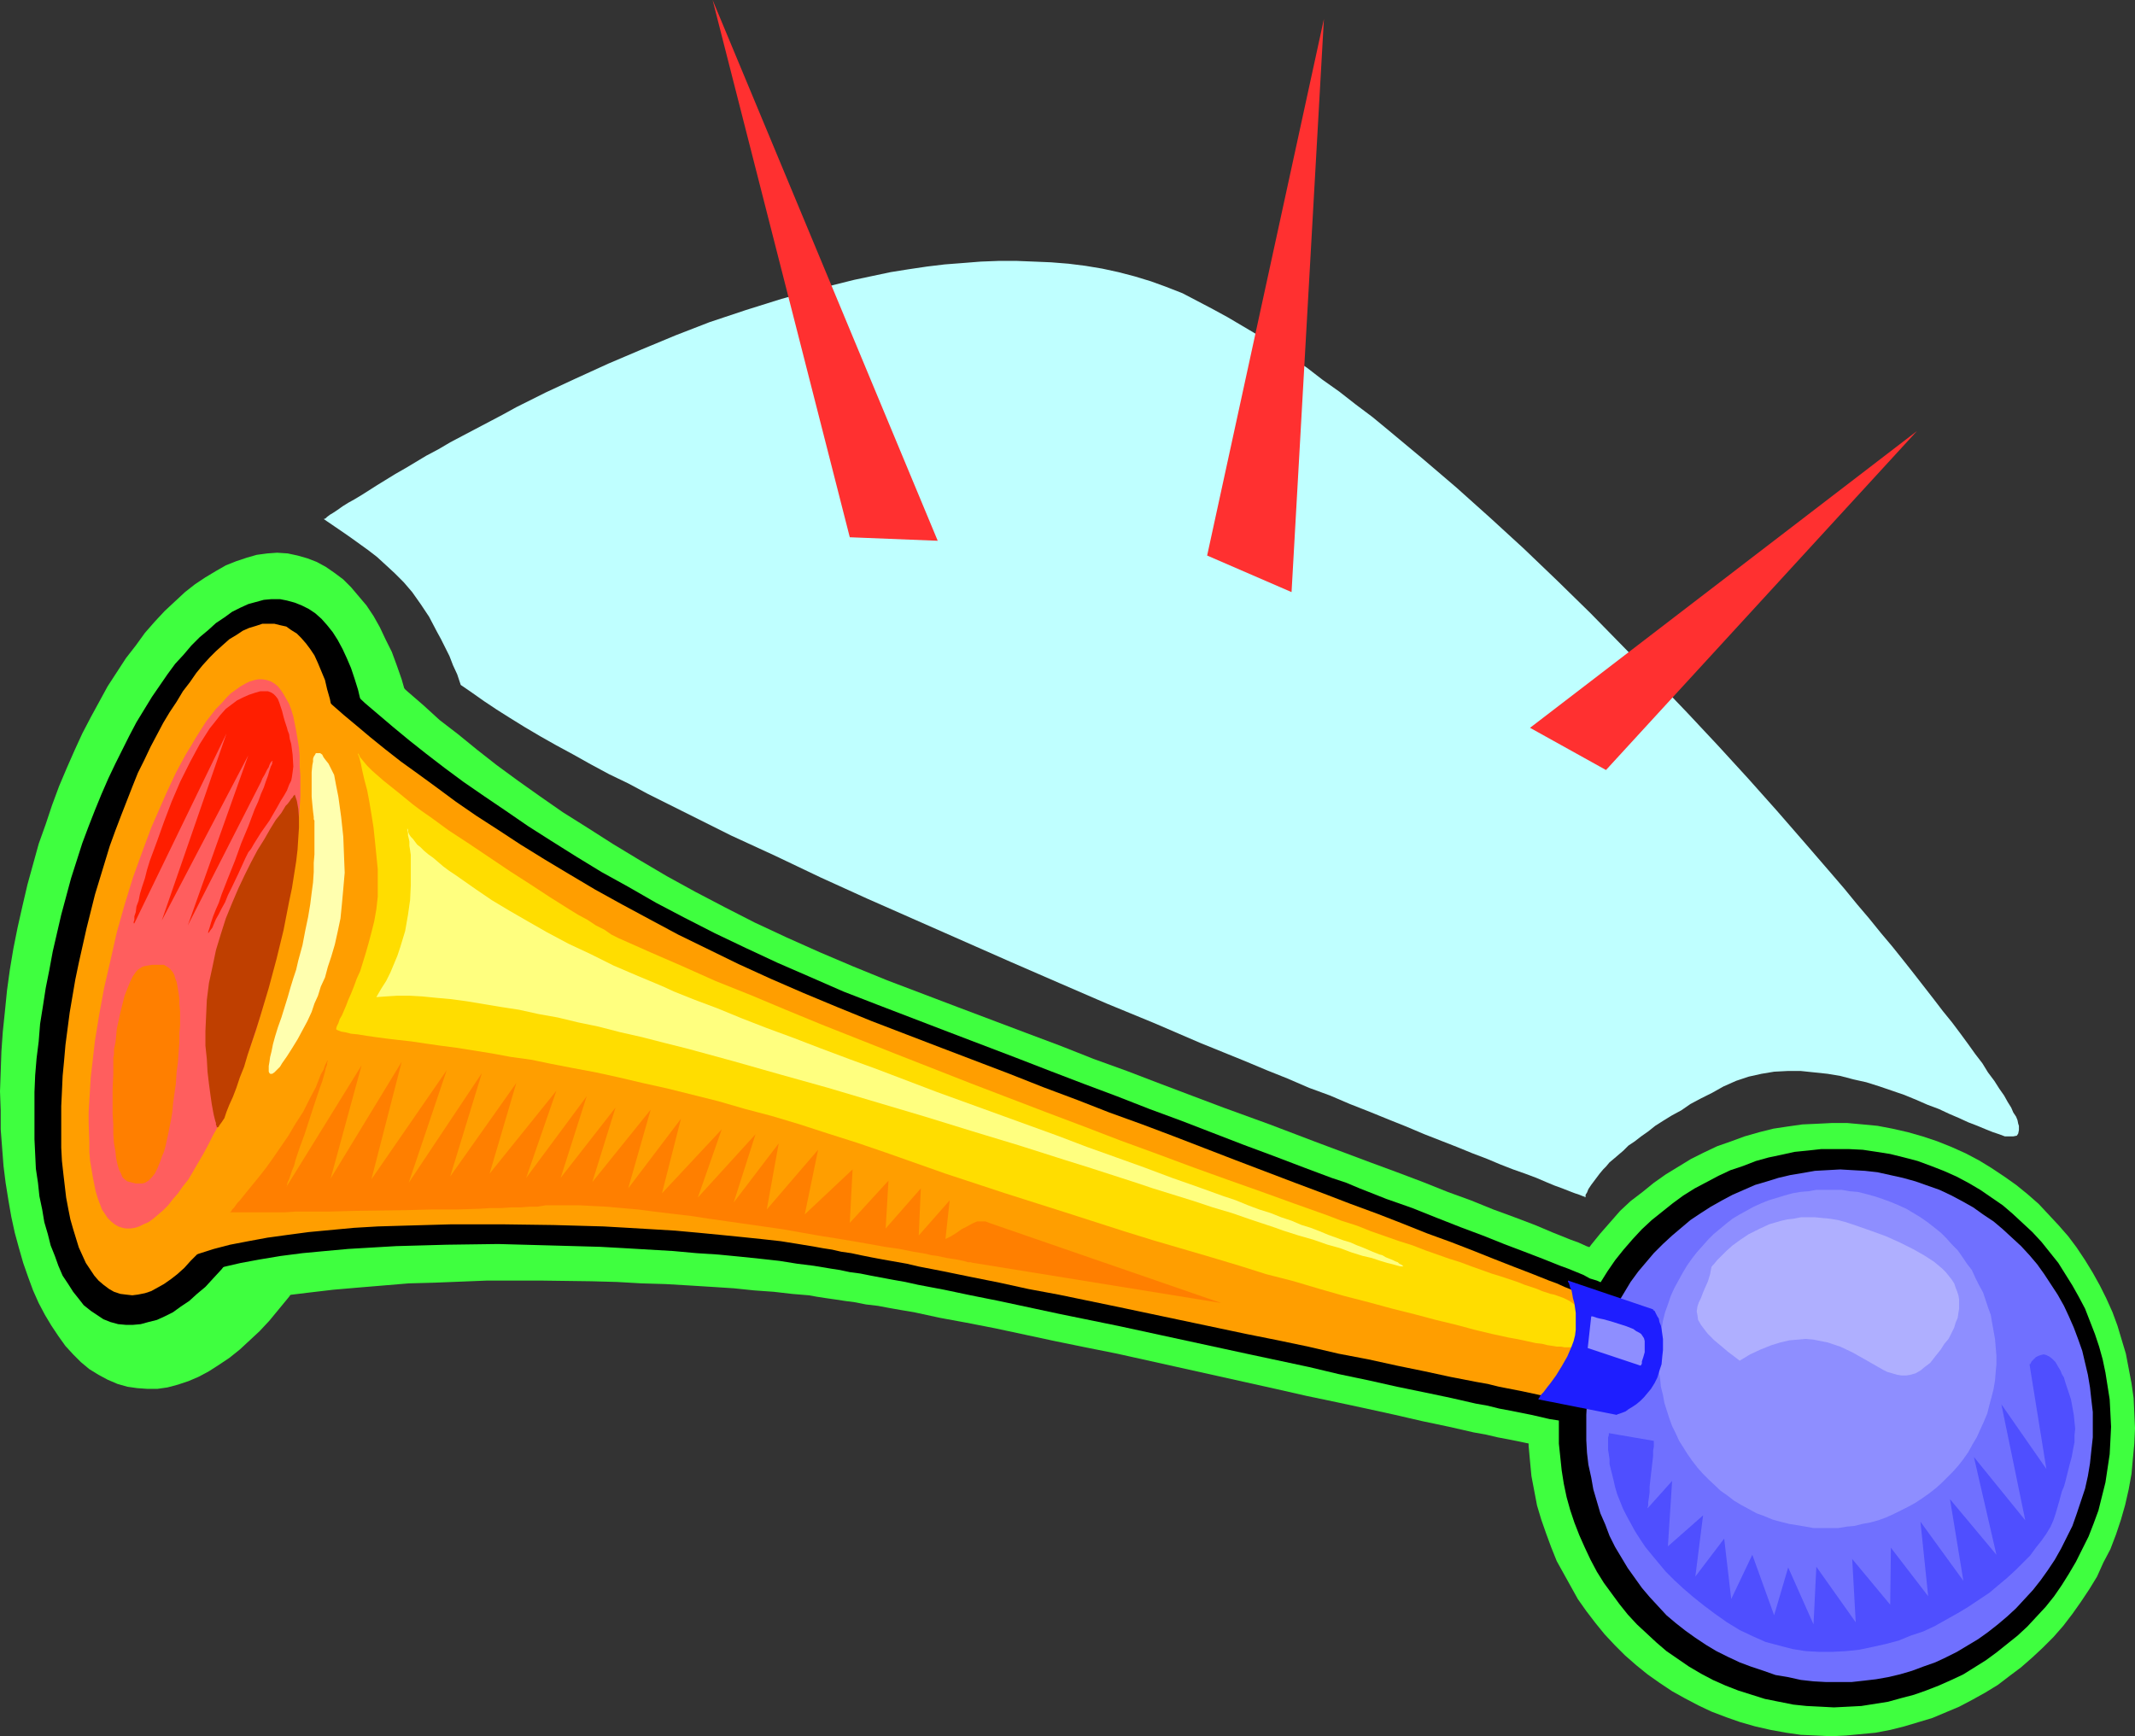
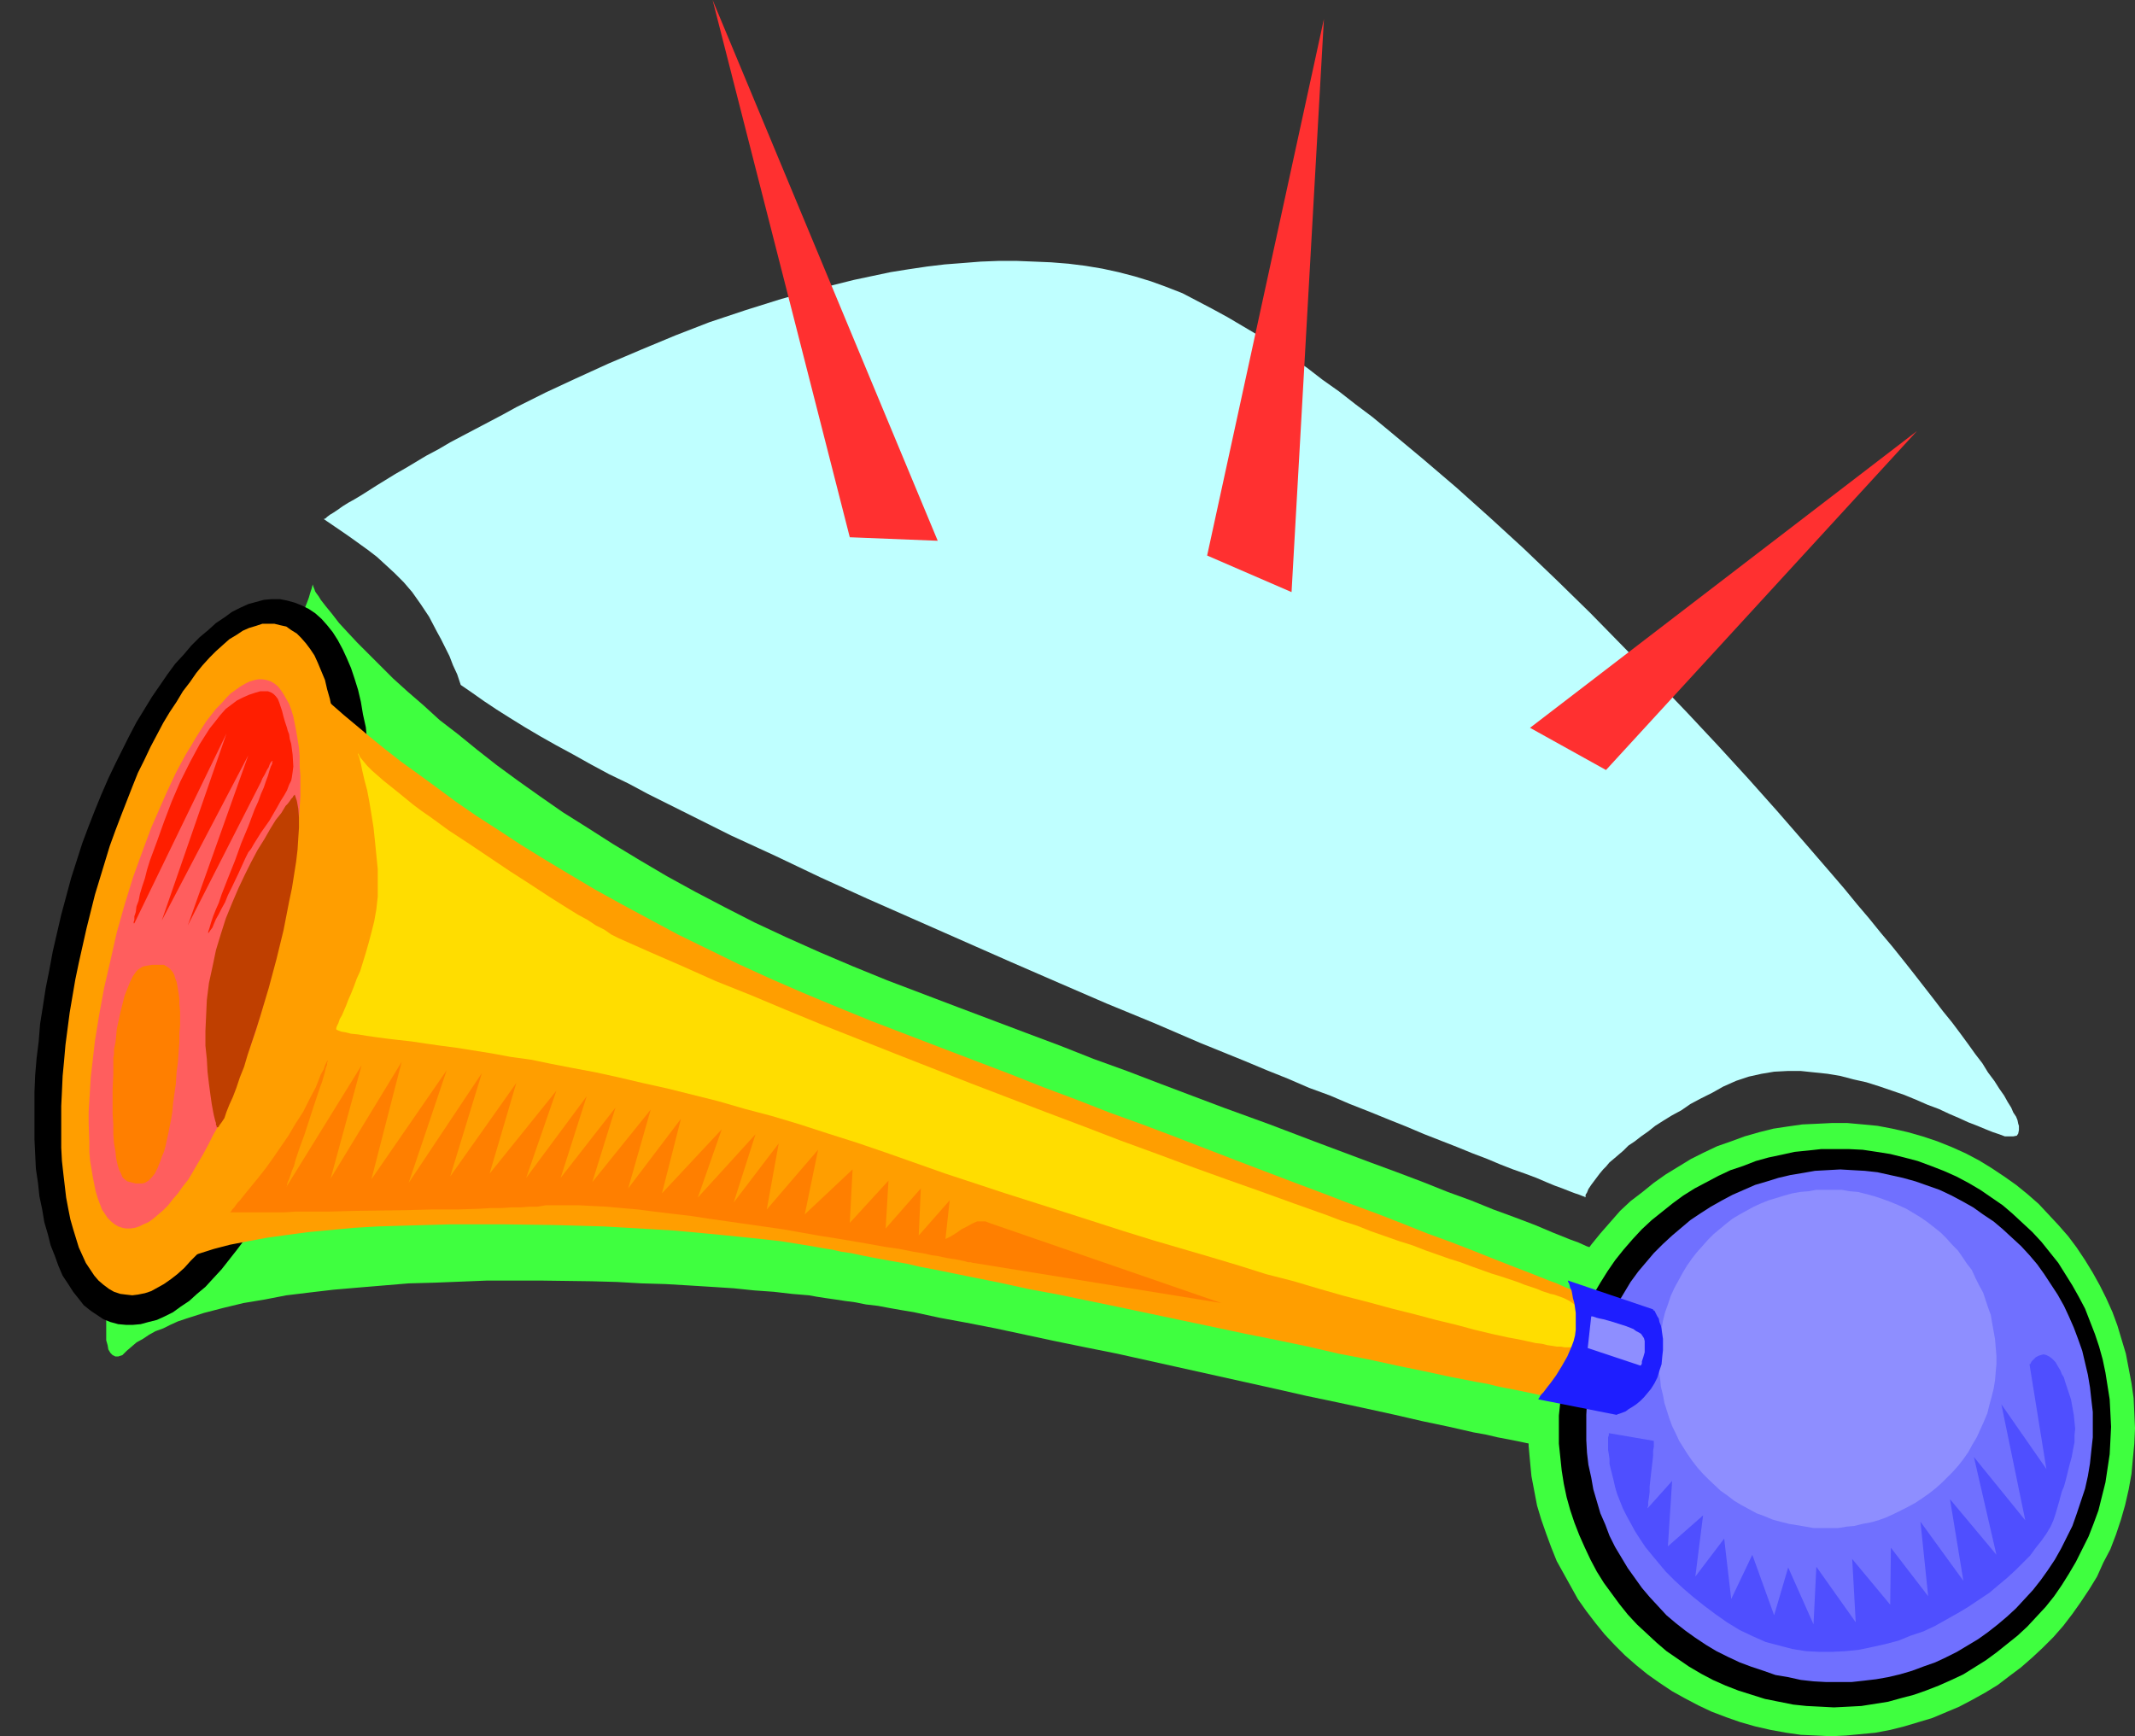
<svg xmlns="http://www.w3.org/2000/svg" xmlns:ns1="http://sodipodi.sourceforge.net/DTD/sodipodi-0.dtd" xmlns:ns2="http://www.inkscape.org/namespaces/inkscape" version="1.0" width="129.766mm" height="105.539mm" id="svg26" ns1:docname="Bicycle Horn.wmf">
  <rect width="100%" height="100%" fill="#333333" stroke="none" />
  <ns1:namedview id="namedview26" pagecolor="#ffffff" bordercolor="#000000" borderopacity="0.25" ns2:showpageshadow="2" ns2:pageopacity="0.0" ns2:pagecheckerboard="0" ns2:deskcolor="#d1d1d1" ns2:document-units="mm" />
  <defs id="defs1">
    <pattern id="WMFhbasepattern" patternUnits="userSpaceOnUse" width="6" height="6" x="0" y="0" />
  </defs>
  <path style="fill:#3fff3f;fill-opacity:1;fill-rule:evenodd;stroke:none" d="m 438.259,260.109 3.394,0.969 3.394,1.131 3.232,1.292 3.232,1.454 3.07,1.616 2.909,1.777 2.909,1.939 2.747,1.939 2.586,2.1 2.586,2.262 2.262,2.423 2.262,2.423 2.262,2.585 1.939,2.585 1.939,2.908 1.778,2.908 1.616,2.908 1.454,2.908 1.454,3.231 1.131,3.07 0.97,3.231 0.97,3.231 0.646,3.393 0.646,3.393 0.485,3.393 0.162,3.393 0.162,3.554 -0.162,3.554 -0.323,3.393 -0.323,3.554 -0.646,3.554 -0.808,3.554 -0.97,3.393 -1.131,3.393 -1.293,3.393 -1.616,3.07 -1.454,3.231 -1.778,2.908 -1.939,2.908 -1.939,2.747 -2.101,2.746 -2.262,2.585 -2.424,2.423 -2.424,2.262 -2.586,2.262 -2.586,1.939 -2.747,2.1 -2.909,1.777 -2.909,1.616 -3.07,1.616 -3.07,1.292 -3.07,1.292 -3.232,0.969 -3.232,0.969 -3.232,0.808 -3.394,0.646 -3.394,0.323 -3.394,0.323 -3.394,0.162 -3.394,-0.162 -3.555,-0.162 -3.394,-0.485 -3.555,-0.646 -3.555,-0.808 -3.394,-0.969 -3.232,-1.131 -3.394,-1.292 -3.07,-1.454 -3.07,-1.616 -2.909,-1.616 -2.909,-1.939 -2.747,-1.939 -2.586,-2.1 -2.586,-2.262 -2.424,-2.423 -2.262,-2.423 -2.101,-2.585 -2.101,-2.747 -1.939,-2.746 -1.616,-2.908 -1.616,-2.908 -1.616,-2.908 -1.293,-3.231 -1.131,-3.07 -1.131,-3.231 -0.97,-3.231 -0.646,-3.393 -0.646,-3.393 -0.323,-3.393 -0.323,-3.554 v -3.393 -3.554 l 0.323,-3.393 0.485,-3.554 0.485,-3.554 0.97,-3.554 0.97,-3.554 1.131,-3.393 1.293,-3.231 1.454,-3.231 1.616,-3.07 1.778,-3.07 1.778,-2.747 2.101,-2.908 2.101,-2.585 2.262,-2.585 2.262,-2.585 2.424,-2.262 2.747,-2.1 2.586,-2.1 2.747,-1.939 2.909,-1.777 2.909,-1.777 2.909,-1.454 3.07,-1.454 3.232,-1.131 3.07,-1.131 3.394,-0.969 3.232,-0.808 3.232,-0.485 3.394,-0.485 3.555,-0.162 3.232,-0.162 h 3.555 l 3.555,0.323 3.394,0.323 3.394,0.646 z" id="path1" />
  <path style="fill:#3fff3f;fill-opacity:1;fill-rule:evenodd;stroke:none" d="m 71.912,134.094 v 0.162 0.323 l 0.323,0.808 0.162,0.485 0.323,0.485 0.485,0.646 0.485,0.808 1.131,1.454 1.454,1.777 1.616,2.1 1.939,2.1 2.262,2.423 2.586,2.585 2.747,2.746 2.909,2.908 3.394,3.07 3.555,3.07 3.717,3.393 4.202,3.231 4.363,3.554 4.525,3.554 4.848,3.554 5.01,3.554 5.333,3.716 5.656,3.554 5.818,3.716 6.141,3.716 6.302,3.716 6.464,3.554 6.787,3.554 6.949,3.554 7.272,3.393 7.595,3.393 7.595,3.231 7.918,3.231 16.16,6.139 15.837,5.978 7.757,2.908 7.757,3.07 7.595,2.746 7.595,2.908 7.272,2.747 7.272,2.746 7.11,2.585 3.555,1.292 3.394,1.292 6.787,2.585 6.464,2.423 6.464,2.423 6.141,2.262 5.979,2.262 5.656,2.262 5.333,1.939 5.171,2.1 4.848,1.777 4.686,1.777 4.202,1.777 4.04,1.616 1.778,0.646 1.778,0.808 1.778,0.646 1.454,0.646 1.616,0.646 1.454,0.646 1.293,0.485 1.131,0.646 1.131,0.485 0.97,0.485 0.97,0.485 0.97,0.323 0.646,0.323 0.646,0.485 0.485,0.323 0.323,0.162 1.131,0.969 0.97,0.808 0.97,0.646 0.646,0.646 0.485,0.646 0.485,0.485 0.323,0.646 0.323,0.646 0.162,0.646 v 1.454 l -0.162,0.969 -0.162,0.969 -0.323,1.131 -0.323,1.454 -0.323,1.454 -0.323,1.454 -0.323,1.616 -0.485,2.1 -0.646,2.1 -0.808,2.262 -0.808,2.423 -1.778,4.847 -0.97,2.262 -0.97,2.1 -1.131,1.939 -1.293,1.777 -1.131,1.454 -0.646,0.485 -0.646,0.485 -0.646,0.485 -0.808,0.162 -0.646,0.162 h -0.646 l -0.808,-0.162 h -1.131 l -1.131,-0.162 -1.293,-0.323 -1.454,-0.162 -1.616,-0.323 -1.778,-0.323 -1.939,-0.323 -1.939,-0.485 -2.101,-0.323 -2.262,-0.485 -2.262,-0.485 -2.424,-0.485 -2.586,-0.485 -2.747,-0.646 -2.747,-0.485 -5.656,-1.292 -6.141,-1.292 -6.302,-1.454 -6.626,-1.454 -6.787,-1.454 -6.949,-1.454 -7.11,-1.616 -7.272,-1.616 -29.088,-6.462 -7.272,-1.454 -7.11,-1.454 -6.787,-1.454 -6.787,-1.454 -6.626,-1.292 -6.141,-1.131 -5.979,-1.292 -2.909,-0.485 -2.747,-0.485 -2.586,-0.485 -2.747,-0.323 -2.424,-0.485 -2.424,-0.323 -2.101,-0.323 -2.262,-0.323 -2.101,-0.323 -1.778,-0.323 -3.878,-0.323 -4.202,-0.485 -4.525,-0.323 -4.686,-0.485 -5.01,-0.323 -5.171,-0.323 -5.494,-0.323 -5.494,-0.162 -5.656,-0.323 -5.818,-0.162 -11.958,-0.162 h -11.958 l -12.12,0.485 -5.979,0.162 -5.818,0.485 -5.818,0.485 -5.656,0.485 -5.494,0.646 -5.333,0.646 -5.01,0.969 -4.848,0.808 -4.686,1.131 -4.363,1.131 -4.04,1.292 -1.939,0.646 -1.778,0.808 -1.616,0.808 -1.778,0.646 -1.454,0.808 -1.454,0.969 -1.454,0.808 -1.131,0.969 -1.131,0.969 -0.97,0.969 -0.97,0.323 H 26.502 l -0.646,-0.323 -0.485,-0.485 -0.485,-0.808 -0.162,-0.969 -0.323,-1.131 v -1.454 -1.777 -1.939 l 0.162,-2.1 0.323,-2.262 0.323,-2.423 0.485,-2.585 0.485,-2.908 0.485,-2.908 0.646,-3.07 0.808,-3.231 0.646,-3.393 0.808,-3.554 0.97,-3.554 0.808,-3.716 0.97,-3.716 1.131,-4.039 2.101,-7.916 2.262,-8.239 2.424,-8.401 2.424,-8.563 5.171,-16.964 2.586,-8.401 2.586,-8.239 2.424,-7.916 1.293,-3.877 1.131,-3.716 1.131,-3.716 1.131,-3.554 1.131,-3.393 1.131,-3.393 0.97,-3.07 0.97,-3.07 0.97,-2.908 0.97,-2.746 0.808,-2.585 0.808,-2.423 0.646,-2.1 0.808,-2.1 0.485,-1.777 0.646,-1.616 0.485,-1.292 0.323,-1.131 0.323,-0.969 0.162,-0.646 0.162,-0.323 z" id="path2" />
-   <path style="fill:#3fff3f;fill-opacity:1;fill-rule:evenodd;stroke:none" d="m 70.619,128.277 -2.262,-0.646 -2.262,-0.485 -2.424,-0.162 -2.262,0.162 -2.424,0.323 -2.262,0.646 -2.424,0.808 -2.424,0.969 -2.262,1.292 -2.424,1.454 -2.424,1.616 -2.262,1.777 -2.262,2.1 -2.424,2.262 -2.262,2.423 -2.262,2.585 -2.101,2.908 -2.262,2.908 -2.101,3.231 -2.101,3.231 -1.939,3.554 -1.939,3.554 -1.939,3.716 -1.778,3.877 -1.778,4.039 -1.778,4.201 -1.616,4.362 -1.454,4.362 -1.616,4.524 -1.293,4.685 -1.293,4.685 -1.131,4.847 -1.131,5.008 -0.97,4.847 -0.808,4.847 -0.646,4.685 -0.485,4.847 -0.485,4.685 -0.323,4.524 -0.162,4.685 L 0,250.739 l 0.162,4.362 v 4.362 l 0.323,4.201 0.323,4.201 0.485,3.877 0.646,4.039 0.646,3.716 0.808,3.716 0.97,3.554 0.97,3.393 1.131,3.231 1.131,3.07 1.293,2.908 1.454,2.746 1.454,2.423 1.616,2.423 1.616,2.262 1.778,1.939 1.778,1.777 1.939,1.616 2.101,1.292 2.101,1.131 2.262,0.969 2.262,0.646 2.262,0.323 2.262,0.162 h 2.424 l 2.262,-0.323 2.424,-0.646 2.424,-0.808 2.262,-0.969 2.424,-1.292 2.262,-1.454 2.424,-1.616 2.424,-1.939 2.262,-2.1 2.262,-2.1 2.262,-2.423 2.262,-2.747 2.262,-2.746 2.101,-3.07 2.101,-3.07 2.101,-3.231 1.939,-3.554 2.101,-3.554 1.778,-3.877 1.939,-3.877 1.778,-4.039 1.616,-4.201 1.616,-4.201 1.616,-4.362 1.454,-4.685 1.293,-4.524 1.293,-4.847 1.293,-4.847 0.97,-4.847 0.97,-4.847 0.808,-4.847 0.646,-4.847 0.646,-4.685 0.323,-4.685 0.323,-4.685 0.323,-4.524 v -4.524 -4.524 l -0.162,-4.201 -0.162,-4.201 -0.485,-4.201 -0.485,-4.039 -0.485,-3.877 -0.646,-3.877 -0.97,-3.554 -0.808,-3.554 -0.97,-3.393 -1.131,-3.231 -1.131,-3.07 -1.454,-2.908 -1.293,-2.747 -1.454,-2.585 -1.616,-2.423 -1.778,-2.1 -1.778,-2.1 -1.778,-1.777 -1.939,-1.454 -2.101,-1.454 -2.101,-1.131 z" id="path3" />
  <path style="fill:#000000;fill-opacity:1;fill-rule:evenodd;stroke:none" d="m 437.451,265.925 3.07,0.808 3.07,1.131 2.909,1.131 2.909,1.292 2.747,1.454 2.747,1.616 2.586,1.777 2.586,1.777 2.262,1.939 2.262,2.1 2.262,2.1 2.101,2.262 1.939,2.423 1.939,2.423 1.616,2.585 1.616,2.585 1.454,2.585 1.454,2.746 1.131,2.908 1.131,2.908 0.97,2.908 0.808,2.908 0.646,3.07 0.485,3.07 0.485,3.07 0.162,3.07 0.162,3.231 -0.162,3.231 -0.162,3.07 -0.485,3.231 -0.485,3.231 -0.808,3.231 -0.808,3.231 -1.131,3.07 -1.131,2.908 -1.454,2.908 -1.454,2.908 -1.616,2.746 -1.616,2.585 -1.778,2.585 -1.939,2.423 -2.101,2.262 -2.101,2.262 -2.262,2.1 -2.424,1.939 -2.424,1.939 -2.424,1.777 -2.586,1.616 -2.586,1.616 -2.747,1.292 -2.909,1.292 -2.909,1.131 -2.747,0.969 -3.07,0.808 -2.909,0.808 -3.07,0.485 -3.07,0.485 -3.07,0.162 -3.232,0.162 -3.07,-0.162 -3.232,-0.162 -3.07,-0.323 -3.232,-0.646 -3.232,-0.646 -3.07,-0.969 -3.07,-0.969 -2.909,-1.131 -2.909,-1.292 -2.747,-1.454 -2.747,-1.616 -2.586,-1.777 -2.586,-1.777 -2.262,-1.939 -2.262,-2.1 -2.262,-2.1 -2.101,-2.262 -1.939,-2.423 -1.778,-2.423 -1.778,-2.423 -1.616,-2.585 -1.454,-2.747 -1.293,-2.746 -1.293,-2.908 -1.131,-2.908 -0.97,-2.908 -0.808,-2.908 -0.646,-3.07 -0.485,-3.07 -0.323,-3.07 -0.323,-3.07 v -3.231 -3.231 l 0.323,-3.07 0.323,-3.231 0.646,-3.231 0.646,-3.231 0.97,-3.231 0.97,-3.07 1.131,-3.07 1.454,-2.746 1.454,-2.908 1.616,-2.746 1.616,-2.585 1.778,-2.585 1.939,-2.423 2.101,-2.423 2.101,-2.262 2.262,-2.1 2.424,-1.939 2.424,-1.939 2.424,-1.777 2.586,-1.616 2.747,-1.454 2.747,-1.454 2.747,-1.292 2.909,-0.969 2.909,-1.131 2.909,-0.808 3.07,-0.646 2.909,-0.646 3.232,-0.323 2.909,-0.323 h 3.232 3.07 l 3.232,0.162 3.232,0.485 3.07,0.485 z" id="path4" />
-   <path style="fill:#000000;fill-opacity:1;fill-rule:evenodd;stroke:none" d="m 67.872,143.949 v 0.485 l 0.162,0.323 0.162,0.323 0.323,0.646 0.323,0.485 0.485,0.485 0.485,0.646 1.131,1.454 1.454,1.616 1.778,1.939 1.939,2.1 2.424,2.262 2.586,2.262 2.747,2.585 3.232,2.747 3.232,2.746 3.717,3.07 3.878,3.07 4.202,3.231 4.363,3.231 4.686,3.231 5.01,3.393 5.171,3.554 5.333,3.393 5.656,3.554 5.818,3.554 6.141,3.393 6.464,3.716 6.464,3.393 6.949,3.554 7.11,3.393 7.272,3.393 7.434,3.231 7.757,3.393 7.918,3.07 15.998,6.139 15.675,5.978 7.918,3.07 7.595,2.908 7.757,2.908 7.434,2.908 7.434,2.746 7.11,2.747 7.11,2.746 6.949,2.585 6.787,2.585 6.464,2.423 3.394,1.131 3.07,1.292 6.141,2.423 5.979,2.1 5.656,2.262 5.333,2.1 5.171,1.939 4.848,1.939 4.686,1.777 4.202,1.616 4.04,1.616 1.778,0.646 3.555,1.454 1.454,0.808 1.616,0.485 1.454,0.646 1.131,0.646 1.293,0.485 1.131,0.485 0.97,0.485 0.97,0.323 0.808,0.485 0.808,0.485 1.131,0.646 0.485,0.162 1.131,0.808 0.97,0.808 0.808,0.646 0.808,0.646 0.485,0.485 0.485,0.646 0.323,0.485 0.323,0.485 0.162,0.646 v 0.646 0.646 0.808 l -0.162,0.808 -0.162,1.131 -0.162,1.131 -0.323,1.292 -0.323,1.131 -0.323,1.454 -0.323,1.292 -0.485,1.454 -1.131,2.908 -1.454,2.908 -0.808,1.292 -0.97,1.292 -0.97,0.969 -0.97,0.969 -1.131,0.646 -1.131,0.485 -1.293,0.323 h -1.293 l -0.808,-0.162 -1.131,-0.162 -1.131,-0.162 -1.293,-0.162 -1.454,-0.323 -1.616,-0.323 -1.778,-0.323 -1.778,-0.323 -2.101,-0.323 -2.101,-0.485 -2.101,-0.485 -2.424,-0.485 -2.424,-0.485 -2.586,-0.485 -2.586,-0.646 -2.747,-0.485 -5.656,-1.292 -6.141,-1.292 -6.302,-1.292 -6.464,-1.454 -6.949,-1.454 -6.787,-1.616 -14.382,-3.07 -29.088,-6.301 -7.11,-1.454 -7.11,-1.454 -6.787,-1.454 -6.787,-1.454 -6.464,-1.292 -6.141,-1.292 -5.979,-1.131 -2.909,-0.646 -2.747,-0.485 -5.171,-0.969 -2.424,-0.485 -2.424,-0.323 -2.262,-0.485 -2.101,-0.323 -1.939,-0.323 -1.939,-0.323 -3.878,-0.485 -4.04,-0.646 -4.363,-0.485 -4.686,-0.485 -5.01,-0.485 -5.01,-0.323 -5.333,-0.485 -5.494,-0.323 -5.494,-0.323 -5.818,-0.323 -11.635,-0.323 -11.797,-0.323 -11.797,0.162 -5.818,0.162 -5.818,0.162 -5.494,0.323 -5.494,0.323 -5.333,0.485 -5.171,0.485 -5.01,0.646 -4.848,0.808 -4.363,0.808 -4.202,0.969 -3.878,0.969 -1.939,0.646 -1.616,0.485 -1.778,0.646 -1.454,0.646 -1.454,0.646 -1.454,0.808 -1.293,0.646 -1.131,0.808 -1.131,0.808 -0.97,0.808 -0.808,0.323 -0.646,-0.162 -0.646,-0.162 -0.485,-0.485 -0.485,-0.646 -0.323,-0.969 -0.323,-1.131 -0.162,-1.292 v -1.454 -1.616 -1.939 l 0.162,-1.939 0.323,-2.262 0.323,-2.262 0.323,-2.423 0.323,-2.585 0.485,-2.746 0.646,-2.908 0.485,-2.908 0.646,-3.07 0.808,-3.07 0.646,-3.393 1.616,-6.624 1.778,-7.109 1.778,-7.109 1.939,-7.432 2.101,-7.27 4.202,-14.863 2.101,-7.27 2.262,-7.27 1.939,-6.947 2.101,-6.624 0.97,-3.231 0.97,-3.07 0.97,-2.908 0.808,-2.908 0.97,-2.746 0.808,-2.747 0.808,-2.423 0.646,-2.423 0.808,-2.262 0.646,-2.1 0.646,-1.939 0.485,-1.777 0.485,-1.454 0.485,-1.454 0.485,-1.131 0.323,-0.969 0.162,-0.808 0.323,-0.646 v -0.323 z" id="path5" />
  <path style="fill:#000000;fill-opacity:1;fill-rule:evenodd;stroke:none" d="m 67.71,138.456 -1.778,-0.485 -1.616,-0.323 h -1.939 l -1.778,0.162 -1.778,0.485 -1.778,0.485 -1.778,0.808 -1.939,0.969 -1.778,1.292 -1.939,1.292 -1.778,1.616 -1.939,1.616 -1.939,1.939 -1.778,2.1 -1.939,2.1 -1.778,2.423 -1.778,2.585 -1.778,2.585 -1.778,2.908 -1.778,2.908 -1.616,3.07 -1.616,3.231 -1.616,3.231 -1.616,3.393 -1.616,3.716 -1.454,3.554 -1.454,3.716 -1.454,3.877 -1.293,4.039 -1.293,4.039 -1.131,4.201 -1.131,4.201 -0.97,4.201 -0.97,4.201 -0.808,4.362 -0.808,4.039 -0.646,4.201 -0.646,4.039 -0.323,4.039 -0.485,3.877 -0.323,3.877 -0.162,3.877 v 3.716 3.554 3.554 l 0.162,3.393 0.162,3.393 0.485,3.231 0.323,3.07 0.646,3.07 0.485,2.908 0.808,2.746 0.646,2.585 0.97,2.423 0.808,2.262 0.97,2.262 1.293,1.939 1.131,1.777 1.293,1.616 1.131,1.454 1.616,1.292 1.454,0.969 1.454,0.969 1.616,0.646 1.778,0.485 1.778,0.162 h 1.616 l 1.778,-0.162 1.778,-0.485 1.939,-0.485 1.778,-0.808 1.939,-0.969 1.778,-1.292 1.939,-1.292 1.778,-1.616 1.939,-1.616 1.778,-1.939 1.939,-2.1 1.778,-2.262 1.778,-2.262 1.939,-2.585 1.778,-2.585 1.778,-2.908 1.616,-2.908 1.778,-3.07 1.616,-3.07 1.778,-3.393 1.454,-3.554 1.616,-3.393 1.454,-3.716 1.454,-3.877 1.293,-3.877 1.454,-3.877 1.293,-4.039 1.131,-4.201 1.131,-4.201 0.97,-4.362 0.97,-4.201 0.97,-4.201 0.646,-4.039 0.646,-4.201 0.646,-4.039 0.485,-4.039 0.323,-3.877 0.162,-3.877 0.323,-3.877 v -3.716 -3.554 -3.554 l -0.162,-3.554 -0.323,-3.231 -0.323,-3.231 -0.323,-3.231 -0.646,-2.908 -0.485,-2.908 -0.646,-2.747 -0.808,-2.585 -0.808,-2.423 -0.97,-2.262 -0.97,-2.1 -1.131,-2.1 -1.131,-1.777 -1.293,-1.616 -1.293,-1.454 -1.454,-1.292 -1.454,-0.969 -1.616,-0.808 z" id="path6" />
  <path style="fill:#ff9e00;fill-opacity:1;fill-rule:evenodd;stroke:none" d="m 64.317,143.626 -1.293,-0.323 H 61.57 60.277 l -1.454,0.485 -1.616,0.485 -1.454,0.646 -1.454,0.969 -1.616,0.969 -1.454,1.292 -1.616,1.454 -1.454,1.454 -1.616,1.777 -1.454,1.777 -1.454,2.1 -1.616,2.1 -1.454,2.423 -1.616,2.423 -1.454,2.423 -1.454,2.747 -1.454,2.746 -1.454,3.07 -1.454,2.908 -1.293,3.231 -2.586,6.624 -1.293,3.393 -1.293,3.554 -1.131,3.716 -1.131,3.716 -1.131,3.716 -1.939,7.755 -1.778,7.916 -0.808,3.877 -1.293,7.593 -0.485,3.716 -0.485,3.716 -0.323,3.716 -0.323,3.393 -0.162,3.554 -0.162,3.393 v 3.231 3.231 3.07 l 0.162,3.07 0.323,2.908 0.323,2.747 0.323,2.746 0.485,2.585 0.485,2.423 0.646,2.262 0.646,2.1 0.646,2.1 0.808,1.777 0.808,1.777 0.97,1.454 0.97,1.454 0.97,1.131 1.131,0.969 1.293,0.969 1.131,0.646 1.454,0.485 1.293,0.162 1.454,0.162 1.293,-0.162 1.616,-0.323 1.454,-0.485 1.454,-0.808 1.454,-0.808 1.616,-1.131 1.454,-1.131 1.616,-1.454 1.454,-1.616 1.616,-1.616 1.454,-1.939 1.616,-1.939 1.454,-2.262 1.616,-2.262 1.454,-2.423 1.454,-2.585 1.454,-2.747 1.454,-2.746 1.454,-2.908 1.454,-3.07 1.293,-3.231 1.293,-3.231 1.293,-3.393 1.293,-3.393 1.293,-3.554 1.131,-3.716 1.131,-3.716 1.131,-3.716 1.939,-7.755 1.778,-7.916 0.808,-3.877 0.646,-3.877 0.485,-3.716 0.646,-3.716 0.323,-3.716 0.485,-3.554 0.162,-3.716 0.323,-3.393 0.162,-3.393 v -3.231 -3.231 l -0.162,-3.07 -0.162,-3.07 -0.162,-2.908 -0.323,-2.746 -0.323,-2.746 -0.485,-2.585 -0.485,-2.423 -0.646,-2.262 -0.485,-2.1 -0.808,-1.939 -0.808,-1.939 -0.808,-1.777 -0.97,-1.454 -0.97,-1.292 -1.131,-1.292 -0.97,-0.969 -1.293,-0.808 -1.131,-0.808 z" id="path7" />
  <path style="fill:#7070ff;fill-opacity:1;fill-rule:evenodd;stroke:none" d="m 437.128,270.61 2.909,0.808 2.747,0.969 2.747,0.969 2.747,1.292 2.424,1.292 2.586,1.454 2.262,1.616 2.424,1.616 2.101,1.777 2.101,1.939 2.101,1.939 1.939,2.1 1.778,2.1 1.616,2.262 3.07,4.685 1.454,2.585 1.131,2.423 1.131,2.585 0.97,2.585 0.97,2.746 0.646,2.747 0.646,2.746 0.485,2.908 0.323,2.908 0.323,2.746 v 2.908 2.908 l -0.323,2.908 -0.323,3.07 -0.485,2.908 -0.646,2.908 -0.97,2.908 -0.97,2.908 -0.97,2.746 -1.293,2.585 -1.293,2.585 -1.454,2.585 -1.616,2.423 -1.616,2.262 -1.778,2.262 -1.939,2.1 -1.939,2.1 -2.101,1.939 -2.101,1.777 -2.262,1.777 -2.262,1.616 -2.424,1.454 -2.424,1.454 -2.586,1.292 -2.424,1.131 -2.747,0.969 -2.586,0.969 -2.747,0.808 -2.747,0.646 -2.747,0.485 -2.747,0.323 -2.909,0.323 h -2.909 -2.909 l -2.909,-0.162 -2.909,-0.323 -2.909,-0.646 -2.909,-0.485 -2.747,-0.969 -2.909,-0.969 -2.586,-0.969 -2.747,-1.292 -2.586,-1.292 -2.424,-1.454 -2.424,-1.616 -2.262,-1.616 -2.262,-1.777 -2.101,-1.777 -1.939,-2.1 -1.939,-2.1 -1.778,-2.1 -1.616,-2.262 -1.616,-2.262 -1.454,-2.423 -1.454,-2.423 -1.293,-2.585 -0.97,-2.585 -1.131,-2.585 -0.808,-2.747 -0.808,-2.746 -0.485,-2.746 -0.646,-2.908 -0.323,-2.746 -0.162,-2.908 v -2.908 -2.908 l 0.162,-2.908 0.323,-2.908 0.646,-3.07 0.646,-2.908 0.808,-2.908 0.97,-2.908 1.131,-2.746 1.131,-2.585 1.454,-2.746 1.454,-2.423 1.454,-2.423 1.778,-2.423 1.778,-2.1 1.778,-2.1 2.101,-2.1 2.101,-1.939 2.101,-1.777 2.101,-1.777 2.424,-1.616 2.262,-1.454 2.586,-1.454 2.424,-1.292 2.586,-1.131 2.586,-1.131 2.747,-0.808 2.586,-0.808 2.747,-0.646 2.909,-0.485 2.747,-0.485 2.909,-0.162 2.909,-0.162 2.747,0.162 2.909,0.162 2.909,0.323 2.909,0.646 z" id="path8" />
  <path style="fill:#8e8eff;fill-opacity:1;fill-rule:evenodd;stroke:none" d="m 434.219,276.103 1.939,0.808 1.778,0.808 1.616,0.969 1.616,0.969 1.616,1.131 1.454,1.131 1.616,1.292 1.293,1.292 1.293,1.454 1.293,1.292 1.131,1.616 0.97,1.454 1.131,1.454 0.808,1.777 0.808,1.616 0.97,1.777 1.131,3.393 0.646,1.777 0.323,1.939 0.323,1.777 0.323,1.777 0.162,1.939 0.162,1.939 v 1.939 l -0.162,1.777 -0.162,1.939 -0.323,1.939 -0.485,1.939 -0.485,1.777 -0.485,1.939 -0.808,1.939 -0.808,1.777 -0.808,1.777 -0.97,1.616 -0.97,1.777 -1.131,1.616 -1.131,1.454 -1.293,1.454 -1.293,1.292 -1.293,1.292 -1.454,1.292 -1.454,1.131 -1.616,1.131 -1.454,0.969 -1.778,0.969 -1.616,0.808 -1.616,0.808 -1.778,0.808 -1.778,0.646 -1.778,0.485 -1.778,0.323 -1.939,0.485 -1.778,0.162 -1.939,0.323 h -1.778 -1.939 -1.939 l -1.778,-0.323 -1.939,-0.323 -1.939,-0.323 -1.939,-0.485 -1.778,-0.485 -1.939,-0.808 -1.778,-0.646 -1.778,-0.969 -1.778,-0.969 -1.616,-0.969 -1.454,-1.131 -1.616,-1.131 -2.747,-2.585 -1.293,-1.292 -1.293,-1.454 -1.131,-1.454 -1.131,-1.616 -1.939,-3.07 -0.808,-1.777 -0.808,-1.616 -0.646,-1.777 -1.131,-3.554 -0.323,-1.777 -0.485,-1.939 -0.162,-1.777 -0.323,-1.939 v -1.777 -1.939 l 0.162,-1.939 0.162,-1.939 0.323,-1.939 0.323,-1.939 0.485,-1.939 0.646,-1.777 0.646,-1.939 0.808,-1.777 0.97,-1.777 0.97,-1.777 0.97,-1.616 1.131,-1.616 1.131,-1.454 1.293,-1.454 1.293,-1.454 1.293,-1.292 2.909,-2.423 1.454,-1.131 1.616,-0.969 3.232,-1.777 1.778,-0.808 1.616,-0.646 3.717,-1.131 1.778,-0.485 1.778,-0.323 1.939,-0.162 1.778,-0.323 h 1.939 1.939 1.939 l 1.778,0.323 1.939,0.162 1.939,0.485 1.778,0.485 1.939,0.646 z" id="path9" />
-   <path style="fill:#afafff;fill-opacity:1;fill-rule:evenodd;stroke:none" d="m 393.172,290.967 h 0.162 v -0.162 l 0.162,-0.162 0.323,-0.323 0.646,-0.808 0.97,-0.969 1.131,-1.131 1.454,-1.292 1.778,-1.292 1.939,-1.292 2.262,-1.131 2.424,-1.131 2.747,-0.808 1.454,-0.323 1.454,-0.162 1.616,-0.323 h 1.616 1.616 l 1.616,0.162 1.778,0.162 1.939,0.323 1.778,0.485 1.939,0.646 3.717,1.292 3.555,1.292 3.232,1.454 2.909,1.454 2.586,1.454 2.262,1.454 1.939,1.616 0.808,0.808 0.646,0.808 0.646,0.808 0.646,0.969 0.323,0.969 0.323,0.808 0.323,0.969 0.162,0.969 v 0.969 1.131 l -0.162,0.969 -0.162,1.131 -0.485,1.131 -0.323,1.131 -0.646,1.292 -0.646,1.292 -0.97,1.131 -0.808,1.292 -1.293,1.616 -1.131,1.454 -1.293,0.969 -0.97,0.808 -1.131,0.646 -1.131,0.323 -0.97,0.162 h -1.131 l -0.97,-0.162 -1.131,-0.323 -1.131,-0.323 -0.97,-0.485 -1.131,-0.646 -1.131,-0.646 -2.262,-1.292 -2.586,-1.454 -2.747,-1.292 -1.454,-0.485 -1.454,-0.485 -1.616,-0.323 -1.616,-0.323 -1.778,-0.162 -1.778,0.162 -1.939,0.162 -2.101,0.485 -2.101,0.646 -2.424,0.969 -2.424,1.131 -2.424,1.454 -1.454,-1.131 -1.293,-0.969 -1.131,-0.969 -0.97,-0.808 -0.97,-0.808 -0.808,-0.808 -0.646,-0.646 -0.646,-0.808 -0.485,-0.646 -0.485,-0.646 -0.646,-1.131 -0.162,-1.131 -0.162,-0.808 0.162,-1.131 0.323,-0.969 0.485,-0.969 0.485,-1.292 0.485,-1.131 0.646,-1.454 0.485,-1.616 z" id="path10" />
  <path style="fill:#ff9e00;fill-opacity:1;fill-rule:evenodd;stroke:none" d="m 65.61,150.088 v 0.162 0.162 l 0.162,0.323 0.162,0.485 0.323,0.323 0.323,0.485 0.323,0.646 0.646,0.485 1.131,1.454 1.454,1.454 1.778,1.777 2.101,1.939 2.424,2.262 2.586,2.262 2.909,2.423 3.07,2.585 3.394,2.747 3.717,2.908 4.04,2.908 4.202,3.07 4.363,3.231 4.686,3.231 5.01,3.231 5.171,3.393 5.494,3.393 5.656,3.393 5.979,3.554 6.141,3.393 6.302,3.393 6.626,3.554 6.949,3.393 6.949,3.393 7.434,3.393 7.434,3.231 7.757,3.231 7.918,3.231 15.998,6.139 15.675,5.978 7.757,3.07 7.757,2.908 7.434,2.908 7.595,2.747 7.272,2.746 7.11,2.747 7.11,2.746 6.787,2.585 6.787,2.585 6.464,2.423 6.302,2.423 6.141,2.262 5.818,2.262 5.656,2.262 5.333,1.939 5.01,1.939 4.848,1.939 4.525,1.777 4.202,1.616 4.04,1.616 1.778,0.646 1.778,0.808 1.616,0.646 1.454,0.646 1.616,0.646 1.454,0.646 1.293,0.485 1.131,0.646 1.131,0.485 0.97,0.485 0.97,0.323 0.808,0.485 0.808,0.323 0.485,0.323 0.646,0.323 0.323,0.323 1.131,0.808 1.131,0.646 0.97,0.646 0.808,0.646 0.646,0.646 0.646,0.485 0.485,0.646 0.323,0.485 0.323,0.646 0.162,0.646 0.162,0.646 v 0.808 0.808 l -0.162,0.969 v 1.131 l -0.323,1.131 -0.323,1.939 -0.808,1.939 -0.97,1.616 -0.646,0.646 -0.646,0.808 -0.808,0.485 -0.646,0.485 -0.97,0.485 -0.97,0.323 -1.131,0.323 -1.131,0.162 h -1.131 l -1.293,-0.162 -0.97,-0.162 -0.97,-0.162 -1.131,-0.162 -1.293,-0.323 -1.454,-0.162 -1.616,-0.323 -1.778,-0.323 -1.778,-0.323 -1.939,-0.485 -2.101,-0.323 -2.262,-0.485 -2.262,-0.485 -5.01,-0.969 -2.586,-0.646 -2.747,-0.485 -5.818,-1.131 -5.979,-1.292 -6.302,-1.292 -6.626,-1.454 -6.787,-1.292 -6.949,-1.616 -6.949,-1.454 -7.272,-1.454 -29.088,-6.139 -14.059,-2.908 -6.949,-1.292 -6.626,-1.454 -6.464,-1.292 -6.302,-1.292 -5.818,-1.131 -2.747,-0.646 -2.747,-0.485 -2.747,-0.485 -2.586,-0.485 -2.424,-0.485 -2.262,-0.485 -2.262,-0.323 -2.101,-0.485 -2.101,-0.323 -1.778,-0.323 -3.878,-0.646 -4.04,-0.646 -4.363,-0.485 -4.686,-0.485 -4.848,-0.485 -5.01,-0.485 -5.333,-0.485 -5.333,-0.323 -5.494,-0.323 -5.656,-0.323 -11.474,-0.323 -11.797,-0.162 h -11.635 l -5.818,0.162 -5.656,0.162 -5.494,0.162 -5.494,0.323 -5.171,0.485 -5.171,0.485 -4.848,0.646 -4.686,0.646 -4.363,0.808 -4.202,0.808 -3.717,0.969 -3.555,1.131 -1.616,0.485 -1.616,0.646 -1.293,0.485 -1.454,0.646 -1.131,0.808 -2.262,1.292 -0.808,0.808 -0.97,0.162 h -0.646 l -0.646,-0.162 -0.485,-0.485 -0.485,-0.646 -0.323,-0.808 -0.323,-1.131 -0.162,-1.131 -0.162,-1.454 v -1.616 -1.616 l 0.162,-1.939 0.162,-1.939 0.162,-2.262 0.323,-2.1 0.323,-2.423 0.323,-2.585 0.485,-2.585 0.485,-2.746 1.131,-5.816 0.646,-2.908 1.454,-6.301 1.616,-6.462 1.616,-6.624 1.616,-6.785 1.939,-6.785 3.717,-13.732 1.939,-6.624 1.939,-6.624 1.778,-6.462 1.778,-5.978 1.939,-5.816 0.808,-2.746 0.808,-2.747 0.808,-2.585 0.646,-2.423 0.808,-2.262 0.646,-2.262 0.646,-2.1 0.485,-1.939 0.646,-1.616 0.485,-1.616 0.485,-1.454 0.323,-1.292 0.485,-1.131 0.323,-0.969 0.162,-0.646 0.162,-0.485 v -0.323 z" id="path11" />
  <path style="fill:#ff5e5e;fill-opacity:1;fill-rule:evenodd;stroke:none" d="m 61.246,156.227 0.97,0.323 0.808,0.485 0.808,0.646 0.646,0.808 0.646,0.969 0.646,1.131 0.646,1.131 0.485,1.292 0.485,1.616 0.323,1.616 0.323,1.616 0.323,1.939 0.323,1.939 0.162,1.939 v 2.262 l 0.162,2.262 v 2.262 2.423 l -0.162,2.585 -0.162,2.585 -0.162,2.746 -0.323,2.747 -0.646,5.655 -0.97,5.978 -1.131,6.139 -1.454,6.462 -1.616,6.301 -1.778,6.462 -1.778,6.139 -2.101,5.978 -2.101,5.493 -2.262,5.331 -0.97,2.423 -1.131,2.585 -1.293,2.262 -1.131,2.262 -1.131,2.1 -1.131,1.939 -1.131,1.939 -1.131,1.939 -1.293,1.616 -1.131,1.616 -1.131,1.292 -1.131,1.454 -1.131,1.131 -1.131,0.969 -1.131,0.969 -1.131,0.808 -1.131,0.485 -0.97,0.485 -0.97,0.323 -1.131,0.162 h -0.97 l -0.808,-0.162 -0.97,-0.323 -0.808,-0.485 -0.808,-0.646 -0.808,-0.808 -0.646,-0.969 -0.646,-0.969 -0.485,-1.292 -0.485,-1.292 -0.485,-1.616 -0.323,-1.616 -0.323,-1.616 -0.323,-1.939 -0.323,-1.939 -0.162,-1.939 v -2.262 l -0.162,-4.524 v -2.423 l 0.162,-2.585 0.162,-2.585 0.162,-2.746 0.323,-2.747 0.646,-5.655 0.97,-5.978 1.131,-6.139 1.454,-6.301 1.454,-6.462 1.778,-6.301 1.939,-6.301 2.101,-5.816 2.101,-5.655 2.262,-5.17 1.131,-2.585 1.131,-2.423 1.131,-2.423 1.131,-2.1 1.131,-2.1 1.293,-2.1 1.131,-1.939 1.131,-1.777 1.131,-1.777 1.131,-1.454 1.131,-1.454 1.293,-1.292 1.131,-1.292 0.97,-0.969 1.131,-0.808 1.131,-0.808 1.131,-0.646 0.97,-0.485 1.131,-0.323 0.808,-0.162 h 0.97 z" id="path12" />
  <path style="fill:#bf3f00;fill-opacity:1;fill-rule:evenodd;stroke:none" d="m 67.71,182.561 v 0 l -0.162,0.162 -0.162,0.162 -0.162,0.323 -0.323,0.323 -0.323,0.485 -0.485,0.646 -0.485,0.485 -0.97,1.616 -1.293,1.616 -1.293,2.1 -1.293,2.262 -1.616,2.585 -1.454,2.746 -1.454,2.908 -1.454,3.07 -1.454,3.393 -1.454,3.554 -1.131,3.554 -1.131,3.716 -0.808,3.877 -0.808,3.716 -0.485,3.877 -0.162,3.554 -0.162,3.554 v 3.393 l 0.323,3.07 0.162,2.908 0.323,2.746 0.323,2.423 0.323,2.262 0.323,1.777 0.162,0.808 0.162,0.646 0.162,0.646 0.162,0.485 v 0.485 l 0.162,0.162 v 0.162 0.162 h 0.162 0.162 l 0.162,-0.162 0.162,-0.323 0.485,-0.646 0.646,-0.969 0.485,-1.454 0.646,-1.616 0.808,-1.777 0.808,-2.1 0.808,-2.423 0.97,-2.423 0.808,-2.747 0.97,-2.908 0.97,-2.908 0.97,-3.07 1.939,-6.462 1.778,-6.624 1.616,-6.624 1.293,-6.624 0.646,-3.07 0.485,-3.07 0.485,-3.07 0.323,-2.747 0.162,-2.585 0.162,-2.423 v -2.262 l -0.162,-2.1 -0.323,-1.777 z" id="path13" />
-   <path style="fill:#ffffaf;fill-opacity:1;fill-rule:evenodd;stroke:none" d="m 72.235,189.023 v 3.554 3.716 l -0.162,1.939 v 2.1 l -0.162,2.423 -0.323,2.423 -0.323,2.585 -0.485,2.908 -0.646,3.07 -0.646,3.393 -0.97,3.554 -0.485,2.1 -0.646,1.939 -0.646,2.1 -0.646,2.262 -1.454,4.685 -0.808,2.262 -0.646,2.1 -0.485,1.777 -0.323,1.616 -0.323,1.292 -0.162,1.131 -0.162,0.969 v 1.292 l 0.162,0.323 0.162,0.162 h 0.162 0.323 l 0.485,-0.323 0.323,-0.323 0.485,-0.485 0.485,-0.485 0.485,-0.808 1.131,-1.616 1.131,-1.777 1.293,-2.1 2.262,-4.201 0.97,-2.1 0.646,-1.939 0.808,-1.777 0.646,-2.1 0.97,-2.1 0.646,-2.423 0.808,-2.423 0.808,-2.746 0.646,-2.908 0.646,-3.07 0.323,-3.231 0.323,-3.554 0.323,-3.716 -0.162,-4.039 -0.162,-4.201 -0.485,-4.524 -0.646,-4.685 -0.485,-2.423 -0.485,-2.585 -0.646,-1.292 -0.646,-1.292 -0.646,-0.808 -0.485,-0.646 -0.323,-0.646 -0.485,-0.323 h -0.323 -0.323 -0.323 l -0.162,0.323 -0.323,0.485 -0.162,0.485 v 0.646 l -0.162,0.808 -0.162,1.616 v 1.777 3.877 l 0.162,1.777 0.162,1.616 0.162,1.292 v 0.485 l 0.162,0.323 v 0.323 z" id="path14" />
  <path style="fill:#ffdd00;fill-opacity:1;fill-rule:evenodd;stroke:none" d="m 82.254,173.029 v 0.162 0.162 l 0.162,0.323 0.162,0.485 0.162,0.646 0.162,0.646 0.162,0.808 0.162,0.808 0.485,2.1 0.646,2.423 0.485,2.585 0.485,2.908 0.485,3.07 0.323,3.07 0.323,3.231 0.323,3.231 v 3.07 3.231 l -0.323,2.908 -0.485,2.747 -0.646,2.585 -0.646,2.423 -0.646,2.262 -0.646,2.1 -0.646,2.1 -0.808,1.777 -0.646,1.777 -0.646,1.616 -0.646,1.454 -0.485,1.292 -0.485,1.131 -0.485,1.131 -0.485,0.808 -0.323,0.969 -0.323,0.646 -0.162,0.485 v 0.323 l 0.323,0.162 0.808,0.323 0.97,0.162 1.293,0.323 1.616,0.162 1.939,0.323 2.262,0.323 2.424,0.323 2.747,0.323 2.909,0.323 3.232,0.485 3.394,0.485 3.717,0.485 4.04,0.646 4.04,0.646 4.363,0.808 4.686,0.646 4.686,0.969 5.01,0.969 5.171,0.969 5.171,1.131 5.494,1.292 5.818,1.292 5.818,1.454 5.818,1.454 6.141,1.777 6.141,1.616 6.464,1.939 6.464,2.1 6.626,2.1 6.626,2.262 13.736,4.847 13.736,4.524 13.736,4.362 13.574,4.362 6.787,2.1 6.626,1.939 6.626,1.939 6.464,1.939 6.141,1.939 6.302,1.616 5.979,1.777 5.656,1.616 5.656,1.454 5.333,1.454 5.171,1.292 4.848,1.292 4.686,1.131 4.202,1.131 4.04,0.969 3.717,0.808 1.778,0.323 1.616,0.323 1.454,0.323 1.454,0.323 1.454,0.162 1.293,0.323 1.131,0.162 0.97,0.162 h 0.97 l 0.808,0.162 h 0.808 1.131 0.485 l 0.323,-0.162 h 0.162 l 0.97,-1.292 0.808,-1.454 0.162,-0.808 0.162,-0.646 0.162,-0.808 v -0.808 l -0.162,-0.808 -0.485,-0.808 -0.485,-0.808 -0.808,-0.808 -0.97,-0.646 -1.131,-0.808 -1.293,-0.646 -1.778,-0.646 -0.485,-0.162 -0.808,-0.162 -0.97,-0.323 -0.97,-0.323 -1.131,-0.485 -1.454,-0.485 -1.454,-0.485 -1.616,-0.646 -1.939,-0.646 -1.939,-0.646 -2.101,-0.646 -2.262,-0.808 -2.262,-0.808 -2.586,-0.969 -2.586,-0.808 -2.747,-0.969 -2.747,-0.969 -2.909,-1.131 -3.07,-0.969 -3.232,-1.131 -3.232,-1.131 -3.232,-1.292 -3.555,-1.131 -3.394,-1.292 -7.272,-2.585 -7.595,-2.747 -7.757,-2.746 -8.08,-2.908 -8.242,-3.07 -8.403,-3.07 -8.403,-3.231 -8.565,-3.231 -17.291,-6.624 -17.291,-6.785 -8.565,-3.393 -8.565,-3.393 -8.242,-3.393 -8.08,-3.393 -8.08,-3.231 -7.595,-3.393 -7.434,-3.231 -7.272,-3.231 -1.616,-0.808 -1.616,-1.131 -1.939,-0.969 -1.939,-1.292 -2.101,-1.131 -2.101,-1.292 -4.363,-2.746 -4.686,-3.07 -4.525,-2.908 -9.373,-6.301 -4.686,-3.07 -4.202,-3.07 -2.101,-1.454 -1.939,-1.454 -1.778,-1.454 -1.778,-1.454 -1.616,-1.292 -1.616,-1.292 -1.293,-1.131 -1.293,-1.131 -1.131,-1.131 -0.808,-0.969 -0.808,-0.969 z" id="path15" />
-   <path style="fill:#ffff7f;fill-opacity:1;fill-rule:evenodd;stroke:none" d="m 93.889,191.447 0.162,0.323 0.323,0.485 0.485,0.485 0.485,0.646 0.485,0.646 0.808,0.646 0.808,0.808 0.97,0.808 1.131,0.808 1.131,0.969 1.131,0.969 1.293,0.969 1.454,0.969 1.616,1.131 1.616,1.131 1.616,1.131 3.555,2.423 4.04,2.423 4.202,2.423 4.525,2.585 4.848,2.585 5.171,2.423 5.171,2.585 5.656,2.423 1.939,0.808 1.939,0.808 2.262,0.969 2.101,0.969 2.424,0.969 2.424,0.969 2.586,0.969 2.586,0.969 5.494,2.262 5.818,2.262 6.141,2.262 6.302,2.423 6.464,2.423 6.626,2.423 6.787,2.585 6.787,2.585 27.634,10.017 6.787,2.585 6.787,2.423 6.302,2.262 6.464,2.423 5.979,2.1 5.818,2.1 2.909,0.969 2.747,1.131 2.586,0.969 2.586,0.808 2.424,0.969 2.424,0.808 2.262,0.969 2.101,0.646 2.101,0.808 1.939,0.808 1.778,0.646 1.778,0.646 1.616,0.485 1.454,0.646 1.293,0.485 1.131,0.485 1.131,0.485 0.808,0.323 0.808,0.323 0.646,0.162 0.808,0.485 0.808,0.323 0.808,0.323 0.646,0.323 0.485,0.162 0.323,0.323 0.323,0.162 0.323,0.162 0.323,0.323 v 0 h -0.646 l -0.646,-0.162 -1.131,-0.323 -1.293,-0.323 -1.616,-0.485 -1.939,-0.646 -2.101,-0.485 -2.586,-0.808 -2.586,-0.969 -2.909,-0.808 -3.232,-1.131 -3.394,-0.969 -3.555,-1.131 -1.778,-0.646 -1.939,-0.646 -3.878,-1.292 -4.202,-1.454 -4.363,-1.292 -4.363,-1.454 -4.686,-1.454 -4.686,-1.454 -4.848,-1.616 -5.01,-1.616 -5.01,-1.616 -5.171,-1.616 -10.666,-3.393 -10.666,-3.231 -10.989,-3.393 -22.301,-6.624 -10.989,-3.07 -10.827,-3.07 -10.666,-2.908 -5.171,-1.292 -5.01,-1.292 -5.01,-1.131 -5.01,-1.292 -4.686,-0.969 -4.686,-1.131 -4.525,-0.808 -4.363,-0.969 -4.202,-0.646 -3.878,-0.646 -3.878,-0.646 -3.555,-0.485 -3.555,-0.323 -3.232,-0.323 -2.909,-0.162 h -2.747 l -2.586,0.162 -2.262,0.162 1.131,-1.939 1.131,-1.777 0.97,-1.939 0.808,-1.939 0.808,-1.939 0.646,-1.939 1.131,-3.716 0.646,-3.716 0.485,-3.393 0.162,-3.393 v -3.07 -2.585 -1.292 l -0.162,-1.131 -0.162,-0.969 v -0.969 l -0.162,-0.808 -0.162,-0.646 v -0.646 l -0.162,-0.485 v -0.162 -0.323 0 l 0.162,0.323 v 0.323 z" id="path16" />
  <path style="fill:#ff1e00;fill-opacity:1;fill-rule:evenodd;stroke:none" d="m 30.866,212.126 h -0.162 v -0.323 l 0.162,-0.485 v -0.808 l 0.323,-0.969 0.162,-1.292 0.485,-1.292 0.323,-1.616 0.485,-1.616 0.646,-1.939 0.485,-1.939 0.646,-2.1 1.616,-4.362 1.616,-4.524 1.778,-4.685 1.939,-4.524 2.262,-4.524 1.131,-2.1 1.131,-2.1 1.131,-1.777 1.131,-1.777 1.293,-1.616 1.131,-1.454 1.293,-1.454 1.293,-0.969 1.293,-0.969 1.293,-0.646 1.454,-0.646 1.454,-0.485 1.131,-0.323 h 0.97 0.808 l 0.808,0.323 0.485,0.323 0.485,0.485 0.485,0.646 0.323,0.808 0.323,0.969 0.323,0.969 0.323,1.292 0.323,1.131 0.485,1.454 0.162,0.646 0.323,0.808 0.162,1.131 0.323,1.131 0.323,2.423 0.162,2.747 -0.162,1.292 -0.162,1.131 -0.162,0.808 -0.485,0.969 -0.485,1.292 -0.646,1.131 -0.808,1.292 -0.808,1.454 -1.778,3.07 -1.939,2.747 -0.808,1.292 -0.808,1.292 -0.646,1.131 -0.646,0.808 -0.323,0.646 -0.323,0.646 -1.616,3.554 -1.616,3.393 -0.808,1.616 -0.646,1.616 -0.808,1.454 -0.646,1.292 -0.646,1.131 -0.485,1.131 -0.323,0.808 -0.485,0.646 -0.323,0.485 -0.162,0.162 v 0 -0.323 l 0.323,-0.969 0.323,-1.131 0.485,-1.454 0.646,-1.616 0.646,-1.454 0.646,-1.939 1.454,-3.716 1.616,-4.039 1.454,-4.039 1.616,-3.877 1.454,-3.877 0.808,-1.777 0.646,-1.777 0.646,-1.454 0.485,-1.454 0.485,-1.292 0.323,-1.131 0.323,-0.969 0.323,-0.646 v -0.485 l 0.162,-0.162 h -0.162 l -0.323,0.323 -0.323,0.646 -0.162,0.485 -0.323,0.485 -0.323,0.646 -0.323,0.646 -0.485,0.808 -0.323,0.808 -16.806,32.958 13.898,-39.097 -19.877,37.966 14.867,-42.975 z" id="path17" />
  <path style="fill:#ff7f00;fill-opacity:1;fill-rule:evenodd;stroke:none" d="m 33.128,221.981 1.778,-0.323 h 0.97 0.97 0.808 l 0.808,0.485 0.646,0.485 0.646,0.808 0.323,0.646 0.162,0.646 0.323,0.808 0.162,0.808 0.162,0.969 0.162,0.969 0.162,1.292 v 1.131 l 0.162,1.616 v 3.231 l -0.162,1.777 v 2.1 l -0.162,2.1 -0.162,2.423 -0.323,2.423 -0.162,2.585 -0.323,2.262 -0.323,2.262 -0.162,1.939 -0.323,1.939 -0.323,1.616 -0.323,1.616 -0.323,1.454 -0.323,1.454 -0.323,1.131 -0.485,1.131 -0.323,0.969 -0.323,0.808 -0.323,0.808 -0.646,1.292 -0.808,0.969 -0.646,0.646 -0.808,0.485 -0.646,0.162 h -0.808 -0.646 l -0.646,-0.162 -0.646,-0.162 -0.646,-0.162 -0.646,-0.485 -0.485,-0.485 -0.323,-0.808 -0.485,-0.969 -0.323,-1.131 -0.323,-1.454 -0.162,-1.616 -0.323,-1.777 -0.162,-2.1 v -2.262 l -0.162,-2.423 v -5.655 l 0.162,-3.393 v -3.393 -0.162 -0.323 l 0.162,-0.808 v -1.131 l 0.323,-1.454 0.162,-1.454 0.162,-1.777 0.808,-3.716 0.97,-3.877 0.646,-1.616 0.646,-1.616 0.646,-1.292 0.808,-1.131 0.323,-0.323 0.485,-0.323 0.485,-0.323 z" id="path18" />
  <path style="fill:#4f4fff;fill-opacity:1;fill-rule:evenodd;stroke:none" d="m 379.921,331.033 -10.342,-1.777 v 0 0.162 0.323 l -0.162,0.485 v 2.908 l 0.162,0.969 0.162,1.131 v 1.131 l 0.323,1.292 0.323,1.292 0.323,1.292 0.323,1.454 0.485,1.616 0.646,1.616 0.646,1.616 0.808,1.616 0.97,1.777 0.97,1.777 1.131,1.777 1.293,1.939 1.454,1.777 1.616,1.939 1.616,1.939 1.939,1.939 2.101,1.939 2.262,1.939 2.424,1.939 2.586,1.939 2.747,1.939 2.909,1.777 3.07,1.454 2.909,1.292 3.07,0.808 3.07,0.808 3.07,0.485 3.07,0.162 h 3.07 l 3.07,-0.162 3.07,-0.323 3.07,-0.646 2.909,-0.646 3.07,-0.808 2.747,-1.131 2.909,-0.969 2.747,-1.292 2.586,-1.454 2.586,-1.454 2.424,-1.454 2.424,-1.616 2.424,-1.616 2.101,-1.777 1.939,-1.616 1.939,-1.777 1.778,-1.777 1.616,-1.616 1.293,-1.777 1.293,-1.616 1.131,-1.616 0.97,-1.616 0.646,-1.454 0.485,-1.454 0.808,-2.747 0.646,-2.423 0.485,-1.131 0.323,-1.131 0.485,-1.939 0.485,-1.939 0.485,-1.777 0.323,-1.777 0.323,-1.616 v -1.616 l 0.162,-1.454 -0.162,-1.616 -0.162,-1.616 -0.323,-1.777 -0.323,-1.777 -0.646,-1.939 -0.646,-1.939 -0.323,-1.131 -0.485,-0.808 -0.323,-0.808 -0.485,-0.808 -0.646,-1.131 -0.808,-0.808 -0.646,-0.485 -0.646,-0.323 -0.646,-0.162 -0.646,0.162 -0.485,0.162 -0.646,0.323 -0.646,0.646 -0.323,0.323 -0.162,0.323 -0.162,0.323 h -0.162 l 3.878,24.072 -10.342,-14.863 5.494,26.657 -11.797,-14.54 5.171,22.457 -10.666,-12.763 3.07,18.741 -9.858,-13.571 1.778,17.125 -8.565,-11.148 -0.162,13.086 -8.726,-10.501 0.808,14.54 -9.05,-12.763 -0.646,13.248 -5.818,-13.086 -3.232,10.986 -5.01,-13.894 -4.848,10.178 -1.616,-13.894 -6.626,8.724 1.778,-14.056 -8.08,7.109 0.97,-15.025 -5.656,6.301 v -0.162 l 0.162,-0.485 v -0.808 l 0.162,-0.969 0.162,-1.292 v -1.292 l 0.323,-2.908 0.323,-2.746 0.162,-1.454 v -1.131 l 0.162,-0.969 v -0.808 z" id="path19" />
  <path style="fill:#ff7f00;fill-opacity:1;fill-rule:evenodd;stroke:none" d="m 52.682,278.527 h 0.162 l 0.162,-0.162 0.162,-0.162 0.162,-0.323 0.485,-0.485 0.323,-0.485 0.485,-0.646 0.485,-0.485 1.293,-1.616 1.454,-1.777 1.454,-1.777 1.778,-2.262 1.616,-2.262 1.778,-2.585 1.778,-2.585 1.616,-2.746 1.778,-2.747 1.454,-2.908 1.454,-2.746 1.131,-2.908 0.646,-1.131 0.323,-0.969 0.323,-0.646 0.162,-0.323 0.162,-0.162 v 0.162 l -0.162,0.323 v 0.485 l -0.323,0.808 -0.162,0.808 -0.323,1.131 -0.323,1.131 -0.485,1.292 -0.485,1.454 -0.97,2.908 -2.101,6.462 -1.131,3.07 -0.97,2.908 -0.323,1.292 -0.485,1.131 -0.323,0.969 -0.323,0.969 -0.323,0.646 -0.162,0.646 v 0.323 l -0.162,0.162 17.291,-27.95 -7.11,26.011 16.322,-26.819 -6.949,26.98 17.291,-25.042 -8.726,25.849 16.806,-25.203 -7.272,23.749 15.19,-21.487 -6.141,20.841 15.352,-19.064 -6.949,20.033 13.898,-18.741 -5.979,18.741 12.605,-16.156 -5.333,17.125 13.413,-16.641 -5.171,18.095 12.12,-15.994 -4.363,17.125 13.736,-14.702 -5.494,15.671 13.251,-14.54 -5.01,15.671 10.342,-13.571 -2.747,15.187 11.797,-13.732 -3.07,14.863 10.989,-10.34 -0.646,12.278 8.888,-9.694 -0.646,10.986 8.08,-9.209 -0.485,10.824 7.11,-8.078 -0.97,8.886 1.293,-0.646 1.293,-0.808 1.131,-0.808 1.293,-0.646 1.131,-0.646 1.131,-0.485 h 1.293 0.646 l 0.808,0.323 53.328,18.418 -56.883,-9.209 h -0.162 l -0.485,-0.162 h -0.646 l -0.485,-0.162 -0.646,-0.162 -0.808,-0.162 -0.808,-0.162 -2.101,-0.323 -2.262,-0.485 -1.293,-0.162 -1.293,-0.323 -2.909,-0.485 -3.232,-0.646 -3.394,-0.485 -3.555,-0.646 -3.717,-0.646 -3.878,-0.646 -4.04,-0.646 -8.242,-1.454 -16.968,-2.423 -4.202,-0.646 -4.202,-0.485 -4.04,-0.485 -3.717,-0.485 -3.717,-0.323 -3.555,-0.323 -3.232,-0.162 -3.07,-0.162 h -2.909 -2.586 -2.101 l -0.97,0.162 -0.97,0.162 h -1.778 l -2.101,0.162 h -2.101 l -2.424,0.162 h -2.424 l -2.586,0.162 -5.333,0.162 h -5.818 l -5.979,0.162 -11.635,0.162 -5.818,0.162 h -2.586 -2.586 -2.424 l -2.424,0.162 h -2.262 -1.939 -5.01 -1.131 z" id="path20" />
  <path style="fill:#1e1eff;fill-opacity:1;fill-rule:evenodd;stroke:none" d="m 360.206,294.36 v 0.162 l 0.162,0.162 0.162,0.485 0.162,0.646 0.323,0.646 0.162,0.808 0.162,0.969 0.323,1.131 0.323,2.262 v 2.585 1.292 l -0.162,1.292 -0.323,1.292 -0.485,1.292 -0.97,2.262 -1.293,2.262 -1.293,2.1 -1.293,1.777 -0.646,0.808 -0.485,0.646 -0.485,0.646 -0.485,0.485 -0.323,0.485 -0.162,0.323 -0.162,0.162 v 0.162 l 17.938,3.554 v 0 l 0.323,-0.162 0.485,-0.162 0.485,-0.162 0.808,-0.323 0.646,-0.485 0.808,-0.485 0.97,-0.646 0.97,-0.808 0.808,-0.808 0.808,-0.969 0.808,-0.969 0.808,-1.292 0.646,-1.292 0.485,-1.616 0.485,-1.454 0.162,-1.777 0.162,-1.454 v -1.292 -1.292 l -0.162,-1.131 -0.162,-1.131 -0.162,-0.808 -0.323,-0.808 -0.162,-0.808 -0.323,-0.485 -0.323,-0.646 -0.162,-0.323 -0.162,-0.323 -0.323,-0.162 v -0.162 0 l -19.554,-6.624 z" id="path21" />
  <path style="fill:#8e8eff;fill-opacity:1;fill-rule:evenodd;stroke:none" d="m 365.539,302.438 -0.808,7.27 12.12,4.039 v 0 l 0.162,-0.162 0.162,-0.323 v -0.485 l 0.323,-0.969 0.323,-1.131 v -1.292 -1.292 l -0.162,-0.646 -0.323,-0.485 -0.323,-0.485 -0.485,-0.323 -0.646,-0.323 -0.646,-0.485 -1.616,-0.646 -3.555,-1.131 -1.778,-0.485 -0.808,-0.162 -0.646,-0.162 -0.485,-0.162 -0.485,-0.162 z" id="path22" />
  <path style="fill:#bfffff;fill-opacity:1;fill-rule:evenodd;stroke:none" d="m 74.336,119.23 h 0.162 l 0.323,-0.162 0.323,-0.323 0.646,-0.485 0.808,-0.485 0.97,-0.646 1.131,-0.808 1.293,-0.808 1.454,-0.808 1.616,-0.969 1.778,-1.131 1.778,-1.131 2.101,-1.292 2.101,-1.292 2.262,-1.292 2.424,-1.454 2.424,-1.454 2.747,-1.454 2.747,-1.616 2.747,-1.454 3.07,-1.616 3.07,-1.616 3.07,-1.616 3.232,-1.777 6.787,-3.393 6.949,-3.231 7.434,-3.393 7.595,-3.231 7.757,-3.231 7.918,-3.07 8.242,-2.746 8.242,-2.585 8.242,-2.262 8.403,-2.1 8.403,-1.777 4.04,-0.646 4.363,-0.646 4.04,-0.485 4.202,-0.323 4.04,-0.323 4.202,-0.162 h 4.04 l 4.04,0.162 3.878,0.162 4.04,0.323 3.878,0.485 3.878,0.646 3.717,0.808 3.717,0.969 3.717,1.131 3.555,1.292 3.717,1.454 3.394,1.777 3.394,1.777 3.555,1.939 3.555,2.1 3.555,2.1 3.717,2.423 3.555,2.423 3.878,2.585 3.555,2.746 3.878,2.746 3.717,2.908 3.878,2.908 3.717,3.07 7.757,6.462 7.757,6.624 7.757,6.947 7.757,7.109 7.757,7.432 7.595,7.432 7.434,7.593 7.434,7.593 7.272,7.593 7.11,7.593 6.949,7.593 6.626,7.432 6.464,7.432 6.141,7.109 2.909,3.393 2.909,3.554 2.747,3.231 2.747,3.393 2.586,3.07 2.586,3.231 2.424,3.07 2.262,2.908 2.262,2.908 2.101,2.747 2.101,2.585 1.939,2.585 1.778,2.423 1.616,2.262 1.616,2.1 1.293,2.1 1.454,1.939 1.131,1.777 1.131,1.616 0.808,1.454 0.808,1.292 0.485,1.131 0.646,0.969 0.323,0.808 0.162,0.808 0.162,0.485 v 0.646 0.323 l -0.162,0.808 -0.323,0.485 -0.808,0.162 h -0.808 -1.131 l -1.293,-0.485 -1.454,-0.485 -1.616,-0.646 -1.939,-0.808 -2.101,-0.808 -2.101,-0.969 -2.262,-0.969 -2.424,-1.131 -2.586,-0.969 -2.586,-1.131 -2.747,-1.131 -5.656,-1.939 -3.07,-0.969 -2.909,-0.646 -3.07,-0.808 -2.909,-0.485 -3.07,-0.323 -3.07,-0.323 h -3.07 l -3.07,0.162 -2.909,0.485 -2.909,0.646 -2.909,0.969 -2.909,1.292 -2.586,1.454 -2.586,1.292 -2.424,1.292 -2.101,1.454 -2.101,1.131 -2.101,1.292 -1.778,1.131 -1.616,1.292 -1.616,1.131 -1.454,1.131 -1.454,0.969 -1.131,1.131 -1.131,0.969 -1.131,0.969 -0.97,0.808 -0.808,0.969 -0.646,0.646 -0.808,0.969 -0.97,1.292 -0.97,1.292 -0.646,0.969 -0.323,0.808 -0.323,0.485 v 0.485 l -0.162,0.162 v -0.162 l -0.485,-0.162 -0.808,-0.323 -0.97,-0.323 -1.293,-0.485 -1.616,-0.646 -1.778,-0.646 -1.939,-0.808 -2.262,-0.969 -2.586,-0.969 -2.747,-0.969 -2.909,-1.131 -3.07,-1.292 -3.394,-1.292 -3.555,-1.454 -3.717,-1.454 -3.717,-1.454 -4.202,-1.777 -4.04,-1.616 -4.363,-1.777 -4.525,-1.777 -4.525,-1.939 -4.848,-1.777 -4.848,-2.1 -4.848,-1.939 -5.01,-2.1 -5.171,-2.1 -5.171,-2.1 -10.504,-4.524 -10.989,-4.524 -10.827,-4.685 -11.15,-4.847 -21.978,-9.694 -10.989,-4.847 -10.666,-4.847 -10.504,-5.008 -10.181,-4.685 -4.848,-2.423 -4.848,-2.423 -4.848,-2.423 -4.525,-2.262 -4.525,-2.423 -4.363,-2.1 -4.202,-2.262 -4.04,-2.262 -3.878,-2.1 -3.717,-2.1 -3.555,-2.1 -3.394,-2.1 -3.07,-1.939 -2.909,-1.939 -2.747,-1.939 -2.586,-1.777 -0.808,-2.423 -0.97,-2.1 -0.808,-2.1 -0.97,-1.939 -0.97,-1.939 -0.97,-1.777 -1.778,-3.393 -1.939,-2.908 -1.939,-2.746 -1.939,-2.262 -2.101,-2.1 -2.101,-1.939 -1.939,-1.777 -2.101,-1.616 -4.04,-2.908 -2.101,-1.454 z" id="path23" />
  <path style="fill:#ff3030;fill-opacity:1;fill-rule:evenodd;stroke:none" d="M 195.213,123.431 163.701,0 215.413,124.238 Z" id="path24" />
  <path style="fill:#ff3030;fill-opacity:1;fill-rule:evenodd;stroke:none" d="M 277.305,127.631 304.131,4.362 296.697,136.032 Z" id="path25" />
  <path style="fill:#ff3030;fill-opacity:1;fill-rule:evenodd;stroke:none" d="M 351.48,167.213 440.36,99.035 368.932,176.907 Z" id="path26" />
</svg>